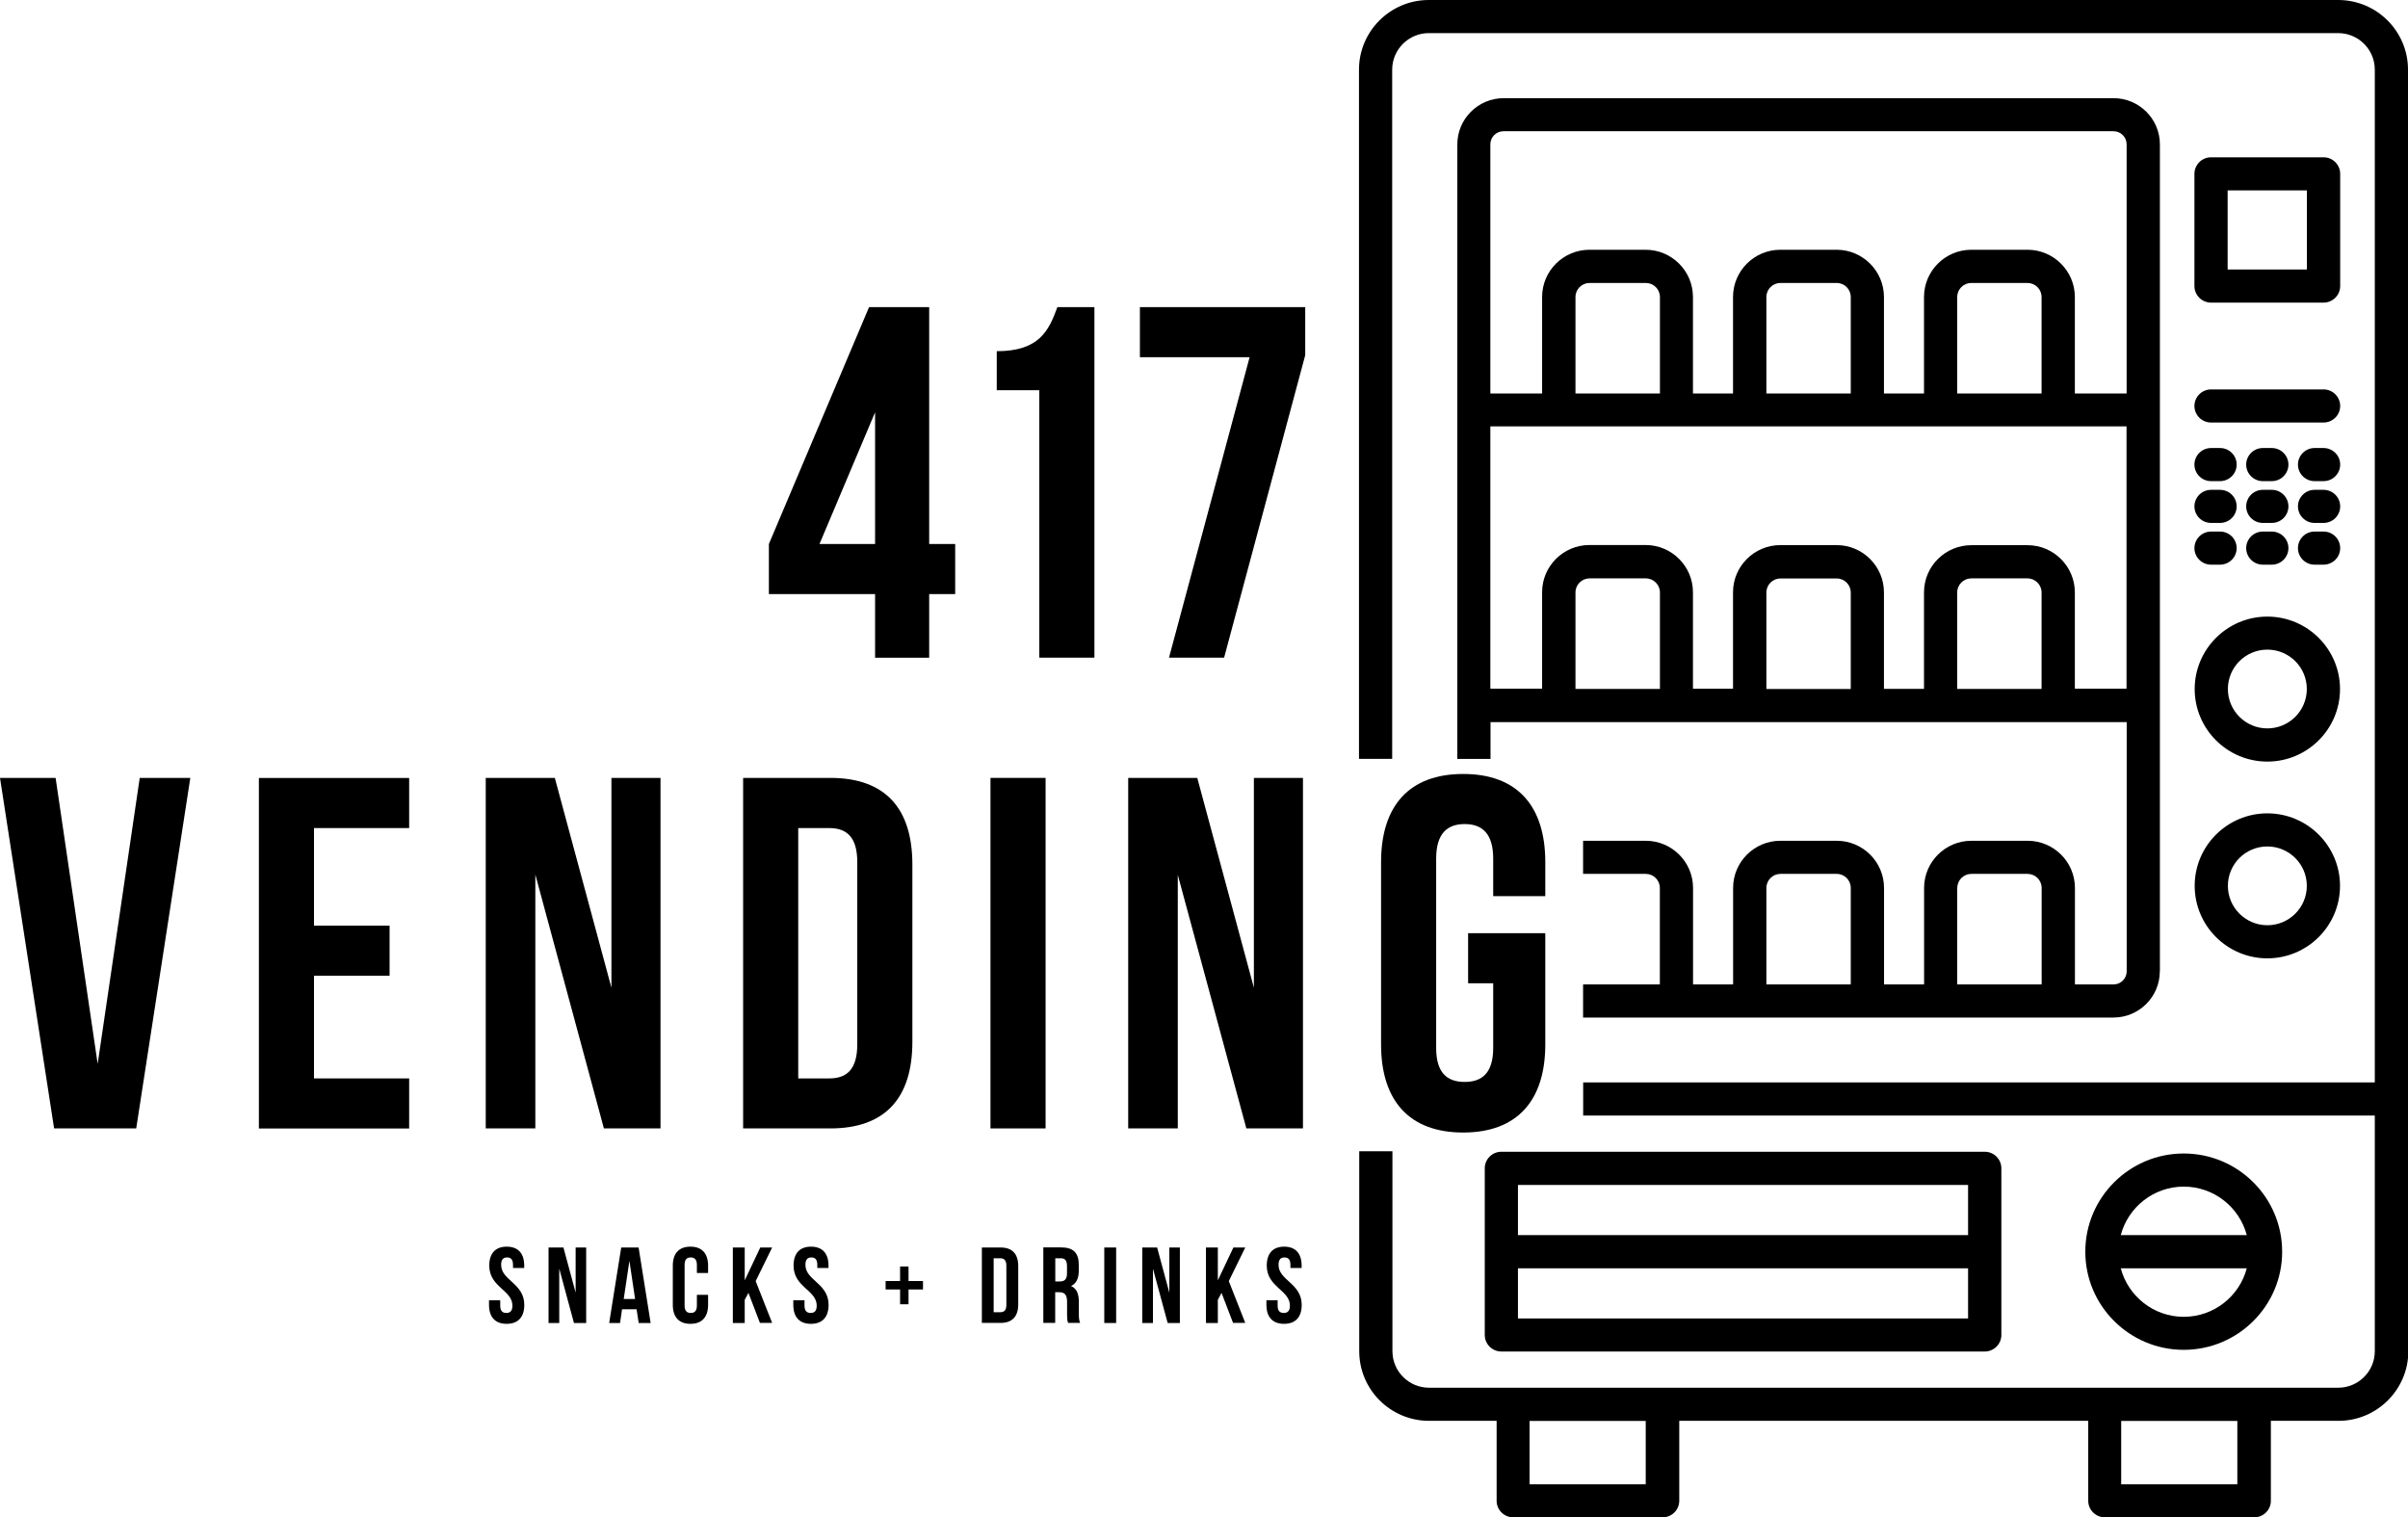
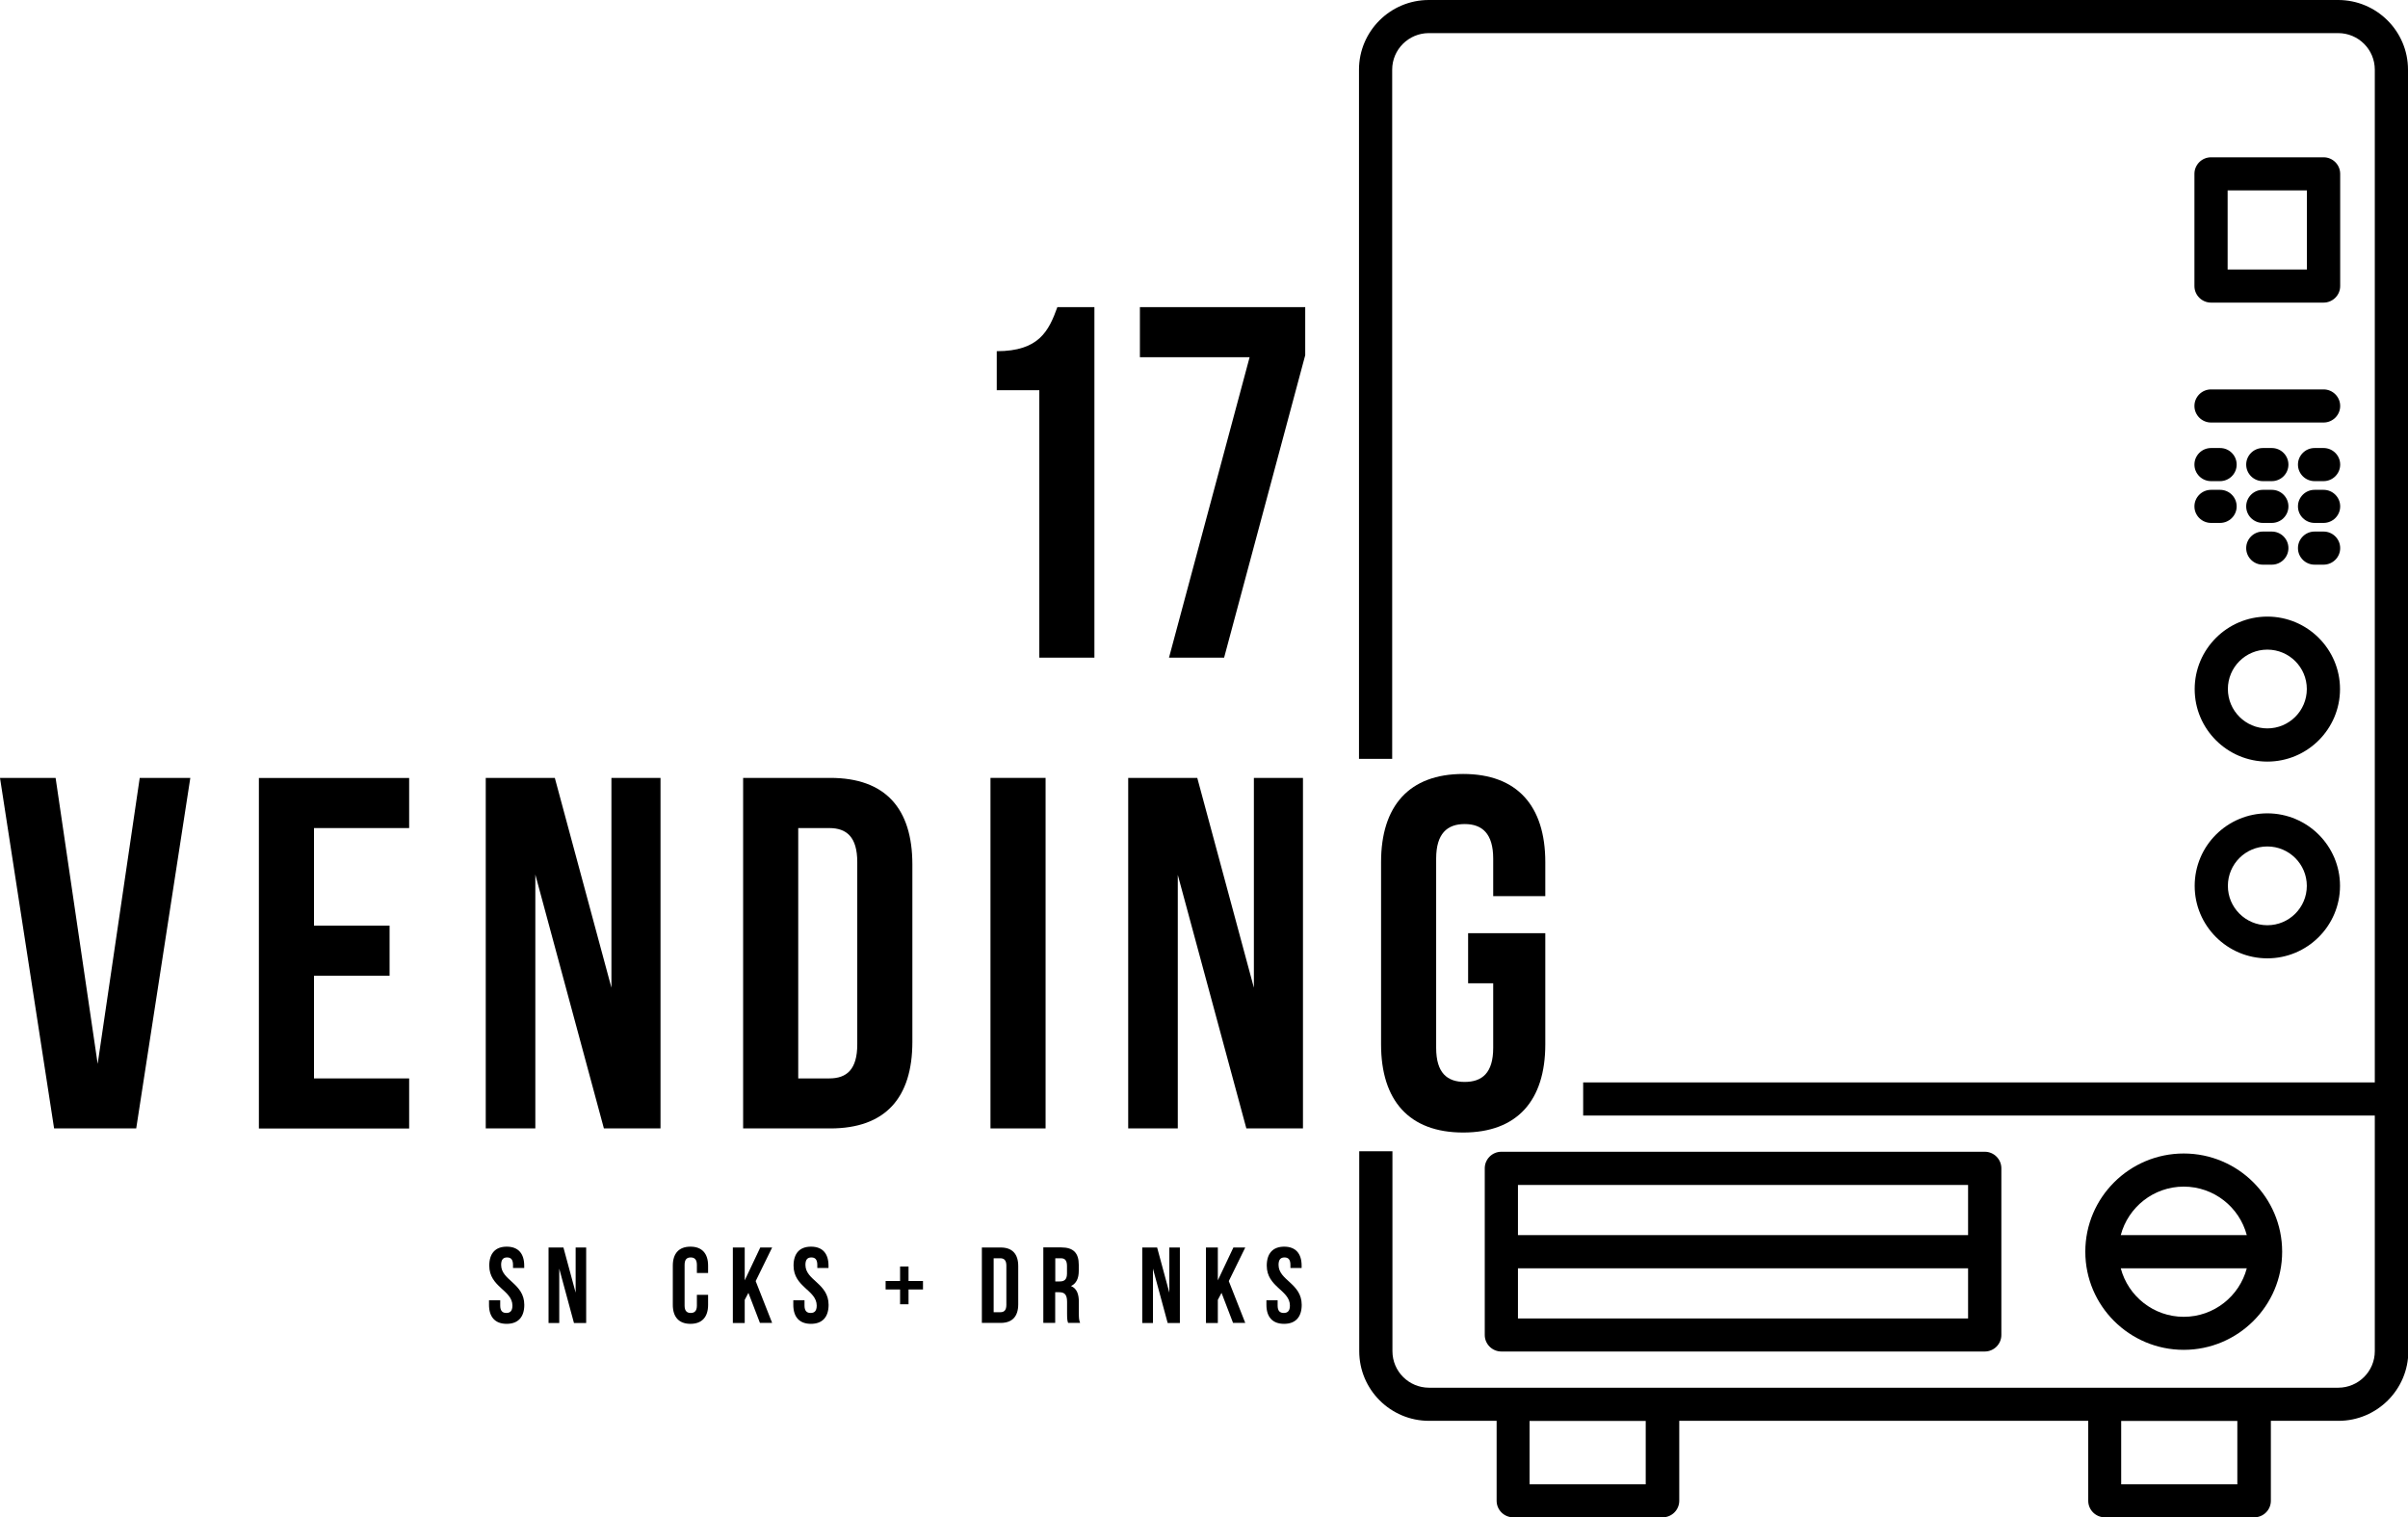
<svg xmlns="http://www.w3.org/2000/svg" id="b" data-name="Layer 2" viewBox="0 0 287.97 181.47">
  <defs>
    <style>
      .d {
        fill: none;
      }

      .d, .e {
        stroke-width: 0px;
      }

      .e {
        fill: #000;
      }
    </style>
  </defs>
  <g id="c" data-name="Layer 1">
    <g>
      <path class="d" d="M196.82,69.18h-6.72c-.93,0-1.69.75-1.69,1.68v11.54h10.1s0-11.54,0-11.54c0-.93-.76-1.68-1.69-1.68Z" />
      <path class="d" d="M221.33,70.86c0-.93-.76-1.68-1.68-1.68h-6.73c-.93,0-1.68.75-1.68,1.68v11.54s10.1,0,10.1,0v-11.54Z" />
      <path class="d" d="M196.82,33.84h-6.72c-.93,0-1.69.75-1.69,1.68v11.54h10.1s0-11.54,0-11.54c0-.93-.76-1.68-1.69-1.68Z" />
      <path class="d" d="M244.16,106.19c0-.93-.76-1.68-1.69-1.68h-6.72c-.93,0-1.68.75-1.68,1.68v11.54h10.1s0-11.54,0-11.54Z" />
      <path class="d" d="M242.47,33.84h-6.72c-.93,0-1.68.75-1.68,1.68v11.54h10.1s0-11.54,0-11.54c0-.93-.76-1.68-1.69-1.68Z" />
      <path class="d" d="M221.33,106.19c0-.93-.76-1.68-1.68-1.68h-6.73c-.93,0-1.68.75-1.68,1.68v11.54s10.1,0,10.1,0v-11.54Z" />
      <path class="d" d="M242.47,69.18h-6.72c-.93,0-1.68.75-1.68,1.68v11.54h10.1s0-11.54,0-11.54c0-.93-.76-1.68-1.69-1.68Z" />
      <path class="d" d="M178.25,51.03v31.37s6.19,0,6.19,0v-11.54c0-3.11,2.54-5.64,5.66-5.64h6.72c3.12,0,5.66,2.53,5.66,5.64v11.54h4.79v-11.54c0-3.11,2.54-5.64,5.66-5.64h6.73c3.12,0,5.66,2.53,5.66,5.64v11.54h4.79v-11.54c0-3.11,2.54-5.64,5.66-5.64h6.72c3.12,0,5.66,2.53,5.66,5.64v11.54s6.19,0,6.19,0v-31.37h-76.08Z" />
      <path class="d" d="M184.43,47.06v-11.54c0-3.11,2.54-5.64,5.66-5.64h6.72c3.12,0,5.66,2.53,5.66,5.64v11.54h4.79v-11.54c0-3.11,2.54-5.64,5.66-5.64h6.73c3.12,0,5.66,2.53,5.66,5.64v11.54h4.79v-11.54c0-3.11,2.54-5.64,5.66-5.64h6.72c3.12,0,5.66,2.53,5.66,5.64v11.54s6.19,0,6.19,0v-29.8c0-.87-.71-1.57-1.57-1.57h-72.93c-.87,0-1.58.7-1.58,1.57v29.8s6.19,0,6.19,0Z" />
      <rect class="d" x="181.53" y="151.68" width="53.83" height="6" />
      <path class="d" d="M271.15,101.24c-2.6,0-4.72,2.11-4.72,4.71,0,2.59,2.11,4.71,4.72,4.71,2.6,0,4.72-2.11,4.72-4.71,0-2.6-2.11-4.71-4.72-4.71Z" />
-       <path class="d" d="M253.62,151.68c.88,3.33,3.92,5.8,7.53,5.8,3.62,0,6.65-2.47,7.54-5.8h-15.07Z" />
+       <path class="d" d="M253.62,151.68h-15.07Z" />
      <path class="d" d="M268.69,147.71c-.88-3.33-3.92-5.8-7.54-5.8-3.61,0-6.65,2.47-7.53,5.8h15.07Z" />
      <path class="d" d="M202.48,106.19v11.54s4.79,0,4.79,0v-11.54c0-3.11,2.54-5.64,5.66-5.64h6.73c3.12,0,5.66,2.53,5.66,5.64v11.54s4.79,0,4.79,0v-11.54c0-3.11,2.54-5.64,5.66-5.64h6.72c3.12,0,5.66,2.53,5.66,5.64v11.54s4.62,0,4.62,0c.86,0,1.57-.7,1.57-1.57v-29.8h-76.08v4.4h11.08v9.79h7.49c3.12,0,5.66,2.53,5.66,5.64Z" />
      <rect class="d" x="181.53" y="141.71" width="53.83" height="6" />
      <path class="d" d="M198.51,106.19c0-.93-.76-1.68-1.69-1.68h-7.49s0,13.22,0,13.22h9.18s0-11.54,0-11.54Z" />
      <path class="d" d="M166.49,137.69v23.91c0,2.41,1.96,4.37,4.38,4.37h10.07s0,0,0,0,0,0,0,0h17.85s0,0,0,0,0,0,0,0h52.87s0,0,0,0,0,0,0,0h17.86s0,0,0,0,0,0,0,0h10.07c2.42,0,4.38-1.96,4.38-4.37v-28.18s-94.67,0-94.67,0v4.27h-22.84ZM261.15,137.95c6.49,0,11.77,5.27,11.77,11.74,0,6.48-5.28,11.74-11.77,11.74-6.49,0-11.76-5.26-11.77-11.73,0,0,0,0,0-.01,0,0,0,0,0,0,0-6.47,5.28-11.74,11.77-11.74ZM239.33,139.73v19.93c0,1.09-.89,1.98-1.99,1.98h0s-57.8,0-57.8,0c-1.1,0-1.99-.89-1.99-1.98v-9.96s0,0,0,0,0,0,0,0v-9.96c0-1.09.89-1.98,1.99-1.98h57.8c1.1,0,1.99.89,1.99,1.98Z" />
      <path class="d" d="M221.33,35.53c0-.93-.76-1.68-1.68-1.68h-6.73c-.93,0-1.68.75-1.68,1.68v11.54s10.1,0,10.1,0v-11.54Z" />
      <rect class="d" x="253.67" y="169.93" width="13.89" height="7.58" />
      <path class="d" d="M271.15,77.7c-2.6,0-4.72,2.11-4.72,4.71,0,2.59,2.11,4.71,4.72,4.71,2.6,0,4.72-2.11,4.72-4.71,0-2.6-2.11-4.71-4.72-4.71Z" />
      <rect class="d" x="182.93" y="169.93" width="13.89" height="7.58" />
      <rect class="d" x="266.4" y="22.77" width="9.48" height="9.46" />
      <path class="d" d="M174.27,17.26c0-3.05,2.49-5.53,5.55-5.53h72.93c3.06,0,5.54,2.48,5.54,5.53v31.78s0,0,0,0,0,0,0,0v35.33s0,0,0,0,0,0,0,0v31.78c0,3.05-2.49,5.53-5.54,5.53h-63.43v7.77h94.67s0-121.12,0-121.12c0-2.41-1.97-4.37-4.38-4.37h-108.75c-2.42,0-4.38,1.96-4.38,4.37v82.42h7.79V17.26ZM264.42,58.58h1.07c1.1,0,1.99.89,1.99,1.98,0,1.09-.89,1.98-1.99,1.98h-1.07c-1.1,0-1.99-.89-1.99-1.98s.89-1.98,1.99-1.98ZM262.43,55.56c0-1.09.89-1.98,1.99-1.98h1.07c1.1,0,1.99.89,1.99,1.98,0,1.09-.89,1.98-1.99,1.98h-1.07c-1.1,0-1.99-.89-1.99-1.98ZM264.42,63.57h1.07c1.1,0,1.99.89,1.99,1.98,0,1.09-.89,1.98-1.99,1.98h-1.07c-1.1,0-1.99-.89-1.99-1.98s.89-1.98,1.99-1.98ZM271.15,114.61c-4.79,0-8.69-3.89-8.69-8.67,0-4.78,3.9-8.67,8.69-8.67s8.69,3.89,8.69,8.67c0,4.78-3.9,8.67-8.69,8.67ZM271.15,91.07c-4.79,0-8.69-3.89-8.69-8.67,0-4.78,3.9-8.67,8.69-8.67,4.79,0,8.69,3.89,8.69,8.67,0,4.78-3.9,8.67-8.69,8.67ZM270.61,58.58h1.07c1.1,0,1.99.89,1.99,1.98,0,1.09-.89,1.98-1.99,1.98h-1.07c-1.1,0-1.99-.89-1.99-1.98,0-1.09.89-1.98,1.99-1.98ZM268.63,55.56c0-1.09.89-1.98,1.99-1.98h1.07c1.1,0,1.99.89,1.99,1.98,0,1.09-.89,1.98-1.99,1.98h-1.07c-1.1,0-1.99-.89-1.99-1.98ZM270.61,63.57h1.07c1.1,0,1.99.89,1.99,1.98,0,1.09-.89,1.98-1.99,1.98h-1.07c-1.1,0-1.99-.89-1.99-1.98,0-1.09.89-1.98,1.99-1.98ZM277.87,67.53h-1.07c-1.1,0-1.99-.89-1.99-1.98,0-1.09.89-1.98,1.99-1.98h1.07c1.1,0,1.99.89,1.99,1.98s-.89,1.98-1.99,1.98ZM277.87,62.54h-1.07c-1.1,0-1.99-.89-1.99-1.98,0-1.09.89-1.98,1.99-1.98h1.07c1.1,0,1.99.89,1.99,1.98s-.89,1.98-1.99,1.98ZM277.87,57.54h-1.07c-1.1,0-1.99-.89-1.99-1.98,0-1.09.89-1.98,1.99-1.98h1.07c1.1,0,1.99.89,1.99,1.98s-.89,1.98-1.99,1.98ZM262.43,20.79c0-1.09.89-1.98,1.99-1.98h13.45c1.1,0,1.99.89,1.99,1.98v13.42c0,1.09-.89,1.98-1.99,1.98h-13.45c-1.1,0-1.99-.89-1.99-1.98v-13.42ZM264.42,46.56h13.45c1.1,0,1.99.89,1.99,1.98s-.89,1.98-1.99,1.98h-13.45c-1.1,0-1.99-.89-1.99-1.98s.89-1.98,1.99-1.98Z" />
      <path class="e" d="M287.97,8.33c0-4.6-3.75-8.33-8.35-8.33h-108.75c-4.61,0-8.35,3.74-8.35,8.33v82.42s3.97,0,3.97,0V8.33c0-2.41,1.97-4.37,4.38-4.37h0s108.75,0,108.75,0c2.42,0,4.38,1.96,4.38,4.37v121.12s-94.67,0-94.67,0v3.96h94.67v28.18c0,2.41-1.96,4.37-4.38,4.37h-10.07s0,0,0,0,0,0,0,0h-17.86s0,0,0,0,0,0,0,0h-52.87s0,0,0,0,0,0,0,0h-17.85s0,0,0,0,0,0,0,0h-10.07c-2.42,0-4.38-1.96-4.38-4.37v-23.91h-3.97v23.91c0,4.6,3.74,8.33,8.35,8.33h8.08v9.56c0,1.09.89,1.98,1.99,1.98h17.86c1.1,0,1.99-.89,1.99-1.98v-9.56s48.91,0,48.91,0v9.56c0,1.09.89,1.98,1.99,1.98h17.86c1.1,0,1.99-.89,1.99-1.98v-9.56s8.09,0,8.09,0h0c4.6,0,8.35-3.74,8.35-8.33V8.33ZM196.81,177.51h-13.89v-7.58s13.89,0,13.89,0v7.58ZM267.56,177.51h-13.89v-7.58s13.89,0,13.89,0v7.58Z" />
-       <path class="e" d="M258.3,116.16v-31.78s0,0,0,0,0,0,0,0v-35.33s0,0,0,0,0,0,0,0v-31.78c0-3.05-2.49-5.53-5.54-5.53h-72.93c-3.06,0-5.55,2.48-5.55,5.53v73.49s3.97,0,3.97,0v-4.4h76.08v29.8c0,.87-.71,1.57-1.57,1.57h-4.62s0-11.54,0-11.54c0-3.11-2.54-5.64-5.66-5.64h-6.72c-3.12,0-5.66,2.53-5.66,5.64v11.54s-4.79,0-4.79,0v-11.54c0-3.11-2.54-5.64-5.66-5.64h-6.73c-3.12,0-5.66,2.53-5.66,5.64v11.54s-4.79,0-4.79,0v-11.54c0-3.11-2.54-5.64-5.66-5.64h-7.49v3.96h7.49c.93,0,1.69.75,1.69,1.68v11.54s-9.18,0-9.18,0v3.96h63.43c3.06,0,5.54-2.48,5.54-5.53ZM179.82,15.69h72.93c.86,0,1.57.7,1.57,1.57v29.8h-6.19s0-11.54,0-11.54c0-3.11-2.54-5.65-5.66-5.65h-6.72c-3.12,0-5.66,2.53-5.66,5.65v11.54h-4.79v-11.54c0-3.11-2.54-5.65-5.66-5.65h-6.73c-3.12,0-5.66,2.53-5.66,5.65v11.54h-4.79v-11.54c0-3.11-2.54-5.65-5.66-5.65h-6.72c-3.12,0-5.66,2.53-5.66,5.65v11.54s-6.19,0-6.19,0v-29.8c0-.87.71-1.57,1.58-1.57ZM244.16,47.06h-10.1s0-11.54,0-11.54c0-.93.76-1.68,1.68-1.68h6.72c.93,0,1.69.75,1.69,1.68v11.54ZM211.24,47.06v-11.54c0-.93.76-1.68,1.68-1.68h6.73c.93,0,1.68.75,1.68,1.68v11.54h-10.09ZM198.51,47.06h-10.1s0-11.54,0-11.54c0-.93.76-1.68,1.69-1.68h6.72c.93,0,1.69.75,1.69,1.68v11.54ZM198.51,82.39h-10.1s0-11.54,0-11.54c0-.93.76-1.68,1.69-1.68h6.72c.93,0,1.69.76,1.69,1.68v11.54ZM211.24,70.86c0-.93.76-1.68,1.68-1.68h6.73c.93,0,1.68.76,1.68,1.68v11.54h-10.09s0-11.54,0-11.54ZM244.16,82.39h-10.1s0-11.54,0-11.54c0-.93.76-1.68,1.68-1.68h6.72c.93,0,1.69.76,1.69,1.68v11.54ZM248.13,82.39v-11.54c0-3.11-2.54-5.65-5.66-5.65h-6.72c-3.12,0-5.66,2.53-5.66,5.64v11.54h-4.79v-11.54c0-3.11-2.54-5.65-5.66-5.65h-6.73c-3.12,0-5.66,2.53-5.66,5.64v11.54h-4.79v-11.54c0-3.11-2.54-5.65-5.66-5.65h-6.72c-3.12,0-5.66,2.53-5.66,5.64v11.54s-6.19,0-6.19,0v-31.37s76.08,0,76.08,0v31.37h-6.19ZM234.07,106.19c0-.93.76-1.68,1.68-1.68h6.72c.93,0,1.69.75,1.69,1.68v11.54s-10.1,0-10.1,0v-11.54ZM211.24,106.19c0-.93.76-1.68,1.68-1.68h6.73c.93,0,1.68.75,1.68,1.68v11.54h-10.09s0-11.54,0-11.54Z" />
      <path class="e" d="M264.42,36.19h13.45c1.1,0,1.99-.89,1.99-1.98v-13.42c0-1.09-.89-1.98-1.99-1.98h-13.45c-1.1,0-1.99.89-1.99,1.98v13.42c0,1.09.89,1.98,1.99,1.98ZM266.4,22.77h9.48v9.46h-9.48v-9.46Z" />
      <path class="e" d="M264.42,50.53h13.45c1.1,0,1.99-.89,1.99-1.98s-.89-1.98-1.99-1.98h-13.45c-1.1,0-1.99.89-1.99,1.98s.89,1.98,1.99,1.98Z" />
      <path class="e" d="M264.42,57.54h1.07c1.1,0,1.99-.89,1.99-1.98,0-1.09-.88-1.98-1.99-1.98h-1.07c-1.1,0-1.99.89-1.99,1.98s.89,1.98,1.99,1.98Z" />
      <path class="e" d="M271.68,57.54c1.1,0,1.99-.89,1.99-1.98,0-1.09-.89-1.98-1.99-1.98h-1.07c-1.1,0-1.99.89-1.99,1.98,0,1.09.89,1.98,1.99,1.98h1.07Z" />
      <path class="e" d="M277.87,53.58h-1.07c-1.1,0-1.99.89-1.99,1.98,0,1.09.89,1.98,1.99,1.98h1.07c1.1,0,1.99-.89,1.99-1.98s-.89-1.98-1.99-1.98Z" />
      <path class="e" d="M264.42,62.54h1.07c1.1,0,1.99-.89,1.99-1.98,0-1.09-.88-1.98-1.99-1.98h-1.07c-1.1,0-1.99.89-1.99,1.98s.89,1.98,1.99,1.98Z" />
      <path class="e" d="M270.61,62.54h1.07c1.1,0,1.99-.89,1.99-1.98,0-1.09-.89-1.98-1.99-1.98h-1.07c-1.1,0-1.99.89-1.99,1.98,0,1.09.89,1.98,1.99,1.98Z" />
      <path class="e" d="M277.87,58.58h-1.07c-1.1,0-1.99.89-1.99,1.98,0,1.09.89,1.98,1.99,1.98h1.07c1.1,0,1.99-.89,1.99-1.98s-.89-1.98-1.99-1.98Z" />
-       <path class="e" d="M264.42,67.53h1.07c1.1,0,1.99-.89,1.99-1.98,0-1.09-.88-1.98-1.99-1.98h-1.07c-1.1,0-1.99.89-1.99,1.98s.89,1.98,1.99,1.98Z" />
      <path class="e" d="M270.61,67.53h1.07c1.1,0,1.99-.89,1.99-1.98,0-1.09-.89-1.98-1.99-1.98h-1.07c-1.1,0-1.99.89-1.99,1.98,0,1.09.89,1.98,1.99,1.98Z" />
      <path class="e" d="M277.87,63.57h-1.07c-1.1,0-1.99.89-1.99,1.98,0,1.09.89,1.98,1.99,1.98h1.07c1.1,0,1.99-.89,1.99-1.98s-.89-1.98-1.99-1.98Z" />
      <path class="e" d="M271.15,73.74c-4.79,0-8.69,3.89-8.69,8.67,0,4.78,3.9,8.67,8.69,8.67,4.79,0,8.69-3.89,8.69-8.67,0-4.78-3.9-8.67-8.69-8.67ZM271.15,87.11c-2.6,0-4.72-2.11-4.72-4.71,0-2.6,2.11-4.71,4.72-4.71s4.72,2.11,4.72,4.71c0,2.6-2.11,4.71-4.72,4.71Z" />
      <path class="e" d="M271.15,97.27c-4.79,0-8.69,3.89-8.69,8.67,0,4.78,3.9,8.67,8.69,8.67,4.79,0,8.69-3.89,8.69-8.67,0-4.78-3.9-8.67-8.69-8.67ZM271.15,110.65c-2.6,0-4.72-2.11-4.72-4.71,0-2.6,2.11-4.71,4.72-4.71,2.6,0,4.72,2.11,4.72,4.71,0,2.6-2.11,4.71-4.72,4.71Z" />
      <path class="e" d="M177.56,139.73v9.96s0,0,0,0,0,0,0,0v9.96c0,1.09.89,1.98,1.99,1.98h57.8c1.1,0,1.99-.89,1.99-1.98v-19.93c0-1.09-.89-1.98-1.99-1.98h-57.8c-1.1,0-1.99.89-1.99,1.98ZM181.53,157.68v-6h53.83v6h-53.83ZM235.36,141.71v6h-53.83s0-6,0-6h53.83Z" />
      <path class="e" d="M249.38,149.7c0,6.47,5.28,11.73,11.77,11.73,6.49,0,11.78-5.27,11.77-11.74,0-6.48-5.28-11.74-11.77-11.74s-11.77,5.26-11.77,11.74c0,0,0,0,0,0,0,0,0,0,0,.01ZM261.15,157.48c-3.61,0-6.65-2.47-7.53-5.8h15.07c-.88,3.33-3.92,5.8-7.54,5.8ZM261.15,141.91c3.62,0,6.66,2.47,7.54,5.8h-15.07c.88-3.33,3.92-5.8,7.53-5.8Z" />
    </g>
-     <path class="e" d="M91.95,65.06l11.98-28.33h7.19v28.33h3.11v5.99h-3.11v7.61h-6.47v-7.61h-12.7v-5.99ZM104.65,65.06v-15.75l-6.65,15.75h6.65Z" />
    <path class="e" d="M119.2,42c5.09,0,6.23-2.46,7.25-5.27h4.43v41.92h-6.59v-31.98h-5.09v-4.67Z" />
    <path class="e" d="M156.09,36.73v5.75l-9.7,36.17h-6.59l9.64-35.93h-13.12v-5.99h19.76Z" />
    <path class="e" d="M11.68,127.23l5.03-34.2h6.05l-6.47,41.92H6.47L0,93.03h6.65l5.03,34.2Z" />
    <path class="e" d="M37.55,110.7h9.04v5.99h-9.04v12.28h11.38v5.99h-17.97v-41.92h17.97v5.99h-11.38v11.68Z" />
    <path class="e" d="M64.02,104.59v30.36h-5.93v-41.92h8.26l6.77,25.09v-25.09h5.87v41.92h-6.77l-8.2-30.36Z" />
    <path class="e" d="M88.87,93.03h10.42c6.59,0,9.82,3.65,9.82,10.36v21.2c0,6.71-3.23,10.36-9.82,10.36h-10.42v-41.92ZM95.46,99.02v29.95h3.71c2.1,0,3.35-1.08,3.35-4.07v-21.8c0-2.99-1.26-4.07-3.35-4.07h-3.71Z" />
    <path class="e" d="M118.45,93.03h6.59v41.92h-6.59v-41.92Z" />
    <path class="e" d="M140.85,104.59v30.36h-5.93v-41.92h8.26l6.77,25.09v-25.09h5.87v41.92h-6.77l-8.21-30.36Z" />
    <path class="e" d="M175.58,111.6h9.22v13.3c0,6.71-3.35,10.54-9.82,10.54s-9.82-3.83-9.82-10.54v-21.8c0-6.71,3.35-10.54,9.82-10.54s9.82,3.83,9.82,10.54v4.07h-6.23v-4.49c0-2.99-1.32-4.13-3.41-4.13s-3.41,1.14-3.41,4.13v22.64c0,3,1.32,4.07,3.41,4.07s3.41-1.08,3.41-4.07v-7.73h-3v-5.99Z" />
    <path class="e" d="M60.6,149.09c1.38,0,2.09.83,2.09,2.27v.28h-1.34v-.37c0-.65-.26-.89-.71-.89s-.71.24-.71.89c0,1.86,2.77,2.2,2.77,4.78,0,1.44-.72,2.27-2.11,2.27s-2.11-.83-2.11-2.27v-.55h1.34v.64c0,.64.28.88.73.88s.73-.23.73-.88c0-1.86-2.77-2.2-2.77-4.78,0-1.44.71-2.27,2.09-2.27Z" />
    <path class="e" d="M66.88,151.68v6.54h-1.28v-9.03h1.78l1.46,5.4v-5.4h1.26v9.03h-1.46l-1.77-6.54Z" />
-     <path class="e" d="M77.81,158.22h-1.43l-.25-1.64h-1.74l-.24,1.64h-1.3l1.44-9.03h2.08l1.44,9.03ZM74.58,155.35h1.37l-.68-4.56-.68,4.56Z" />
    <path class="e" d="M84.68,154.85v1.2c0,1.44-.72,2.27-2.11,2.27s-2.11-.83-2.11-2.27v-4.69c0-1.44.72-2.27,2.11-2.27s2.11.83,2.11,2.27v.88h-1.34v-.97c0-.65-.28-.89-.74-.89s-.73.24-.73.89v4.87c0,.64.28.88.73.88s.74-.23.74-.88v-1.29h1.34Z" />
    <path class="e" d="M89.5,154.62l-.44.83v2.77h-1.42v-9.03h1.42v3.93l1.86-3.93h1.42l-1.97,4.02,1.97,5h-1.46l-1.38-3.6Z" />
    <path class="e" d="M96.99,149.09c1.38,0,2.09.83,2.09,2.27v.28h-1.34v-.37c0-.65-.26-.89-.71-.89s-.71.24-.71.89c0,1.86,2.77,2.2,2.77,4.78,0,1.44-.72,2.27-2.11,2.27s-2.11-.83-2.11-2.27v-.55h1.34v.64c0,.64.28.88.73.88s.73-.23.73-.88c0-1.86-2.77-2.2-2.77-4.78,0-1.44.71-2.27,2.09-2.27Z" />
    <path class="e" d="M108.65,153.2h1.73v1.01h-1.73v1.77h-1.01v-1.77h-1.73v-1.01h1.73v-1.74h1.01v1.74Z" />
    <path class="e" d="M117.42,149.19h2.24c1.42,0,2.11.79,2.11,2.23v4.56c0,1.44-.7,2.23-2.11,2.23h-2.24v-9.03ZM118.83,150.48v6.45h.8c.45,0,.72-.23.72-.88v-4.69c0-.64-.27-.88-.72-.88h-.8Z" />
    <path class="e" d="M127.74,158.22c-.08-.23-.13-.37-.13-1.11v-1.42c0-.84-.28-1.15-.93-1.15h-.49v3.67h-1.42v-9.03h2.14c1.47,0,2.1.68,2.1,2.08v.71c0,.93-.3,1.53-.93,1.83.71.3.94.98.94,1.92v1.39c0,.44.01.76.15,1.1h-1.44ZM126.2,150.48v2.77h.55c.53,0,.85-.23.85-.95v-.89c0-.64-.22-.93-.72-.93h-.68Z" />
-     <path class="e" d="M132.06,149.19h1.42v9.03h-1.42v-9.03Z" />
    <path class="e" d="M137.88,151.68v6.54h-1.28v-9.03h1.78l1.46,5.4v-5.4h1.26v9.03h-1.46l-1.77-6.54Z" />
    <path class="e" d="M146.08,154.62l-.44.83v2.77h-1.42v-9.03h1.42v3.93l1.86-3.93h1.42l-1.97,4.02,1.97,5h-1.46l-1.38-3.6Z" />
    <path class="e" d="M153.57,149.09c1.38,0,2.09.83,2.09,2.27v.28h-1.34v-.37c0-.65-.26-.89-.71-.89s-.71.24-.71.89c0,1.86,2.77,2.2,2.77,4.78,0,1.44-.72,2.27-2.11,2.27s-2.11-.83-2.11-2.27v-.55h1.34v.64c0,.64.28.88.73.88s.74-.23.74-.88c0-1.86-2.77-2.2-2.77-4.78,0-1.44.71-2.27,2.09-2.27Z" />
  </g>
</svg>